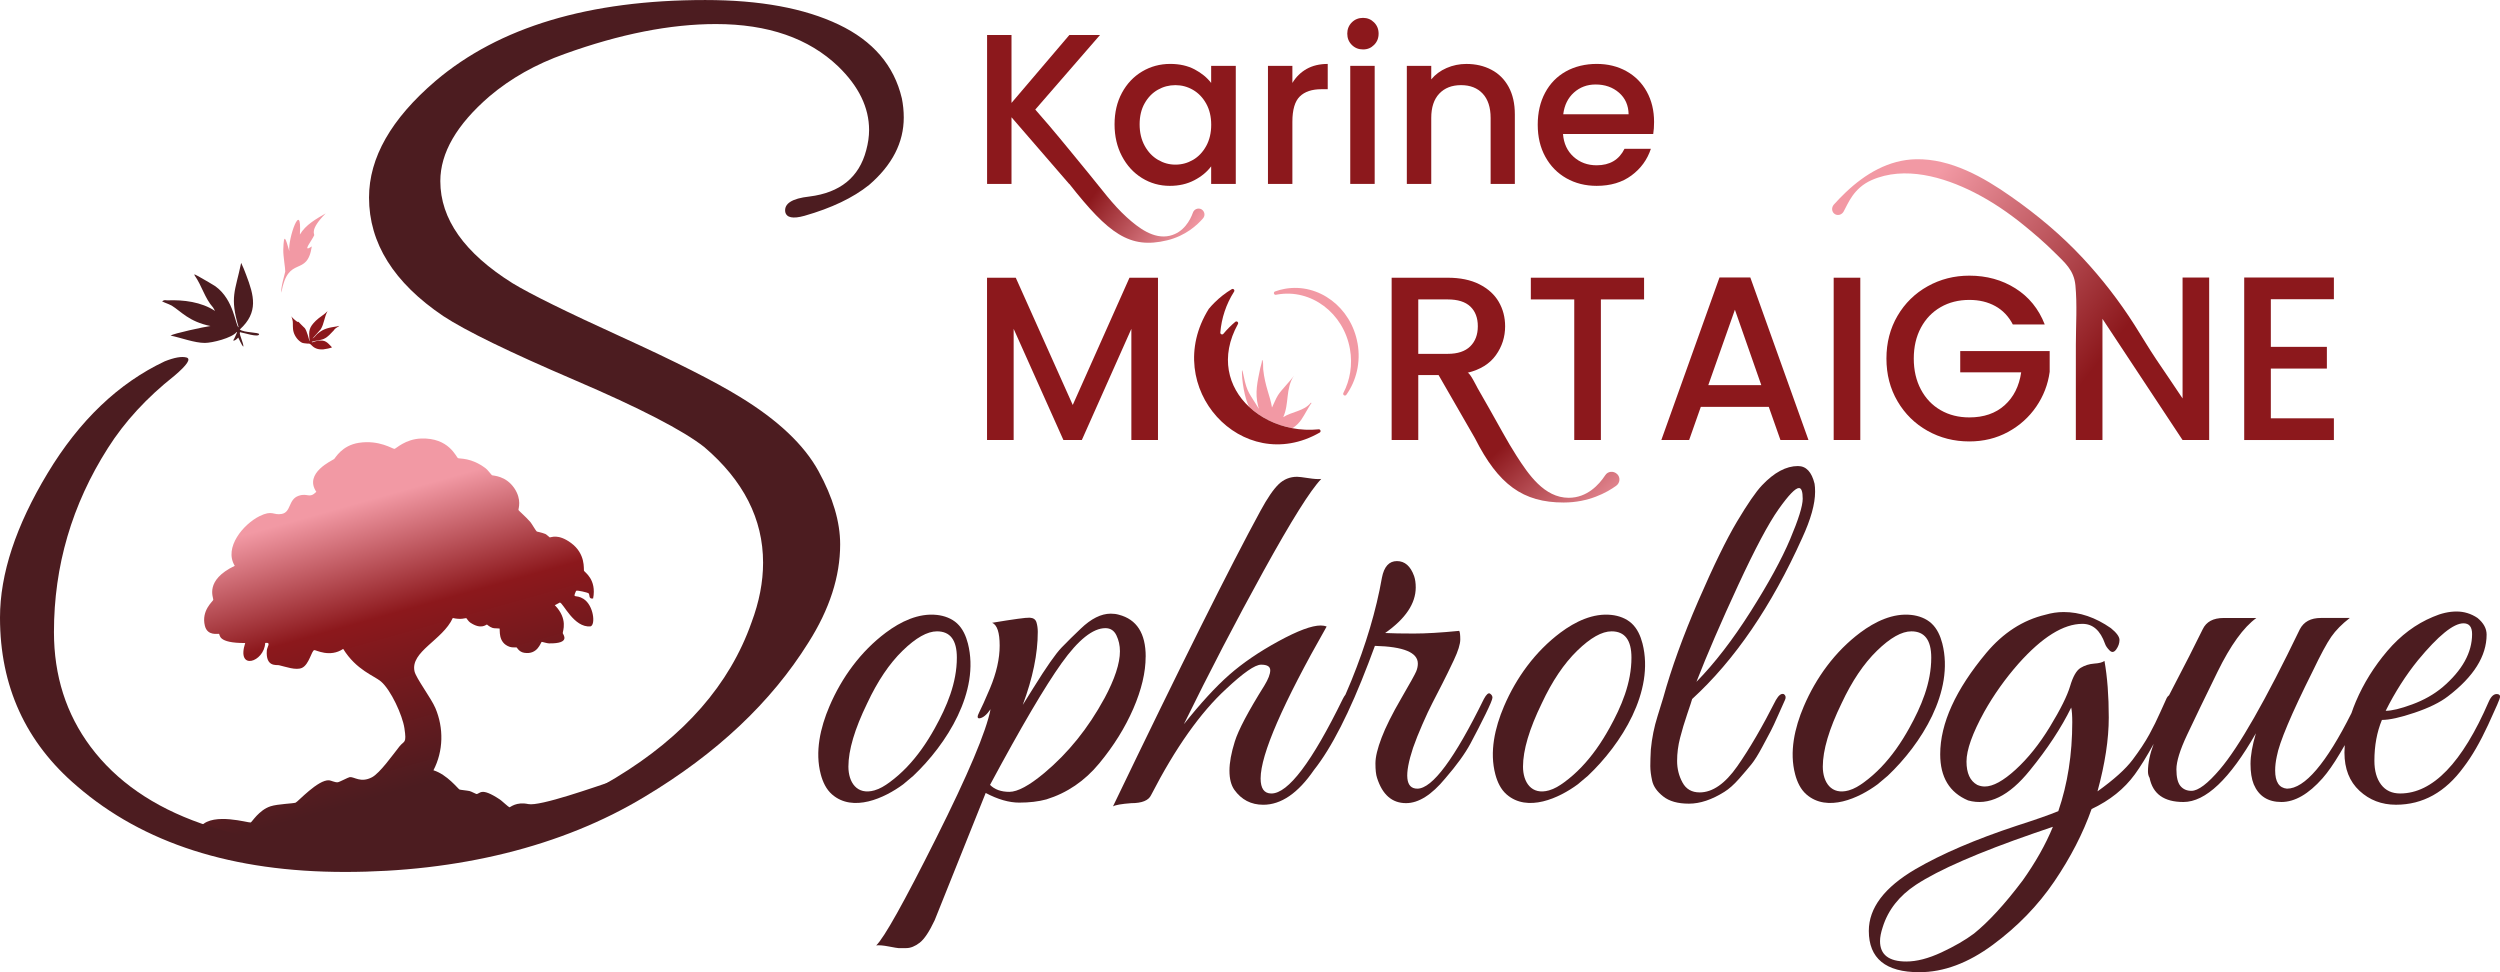
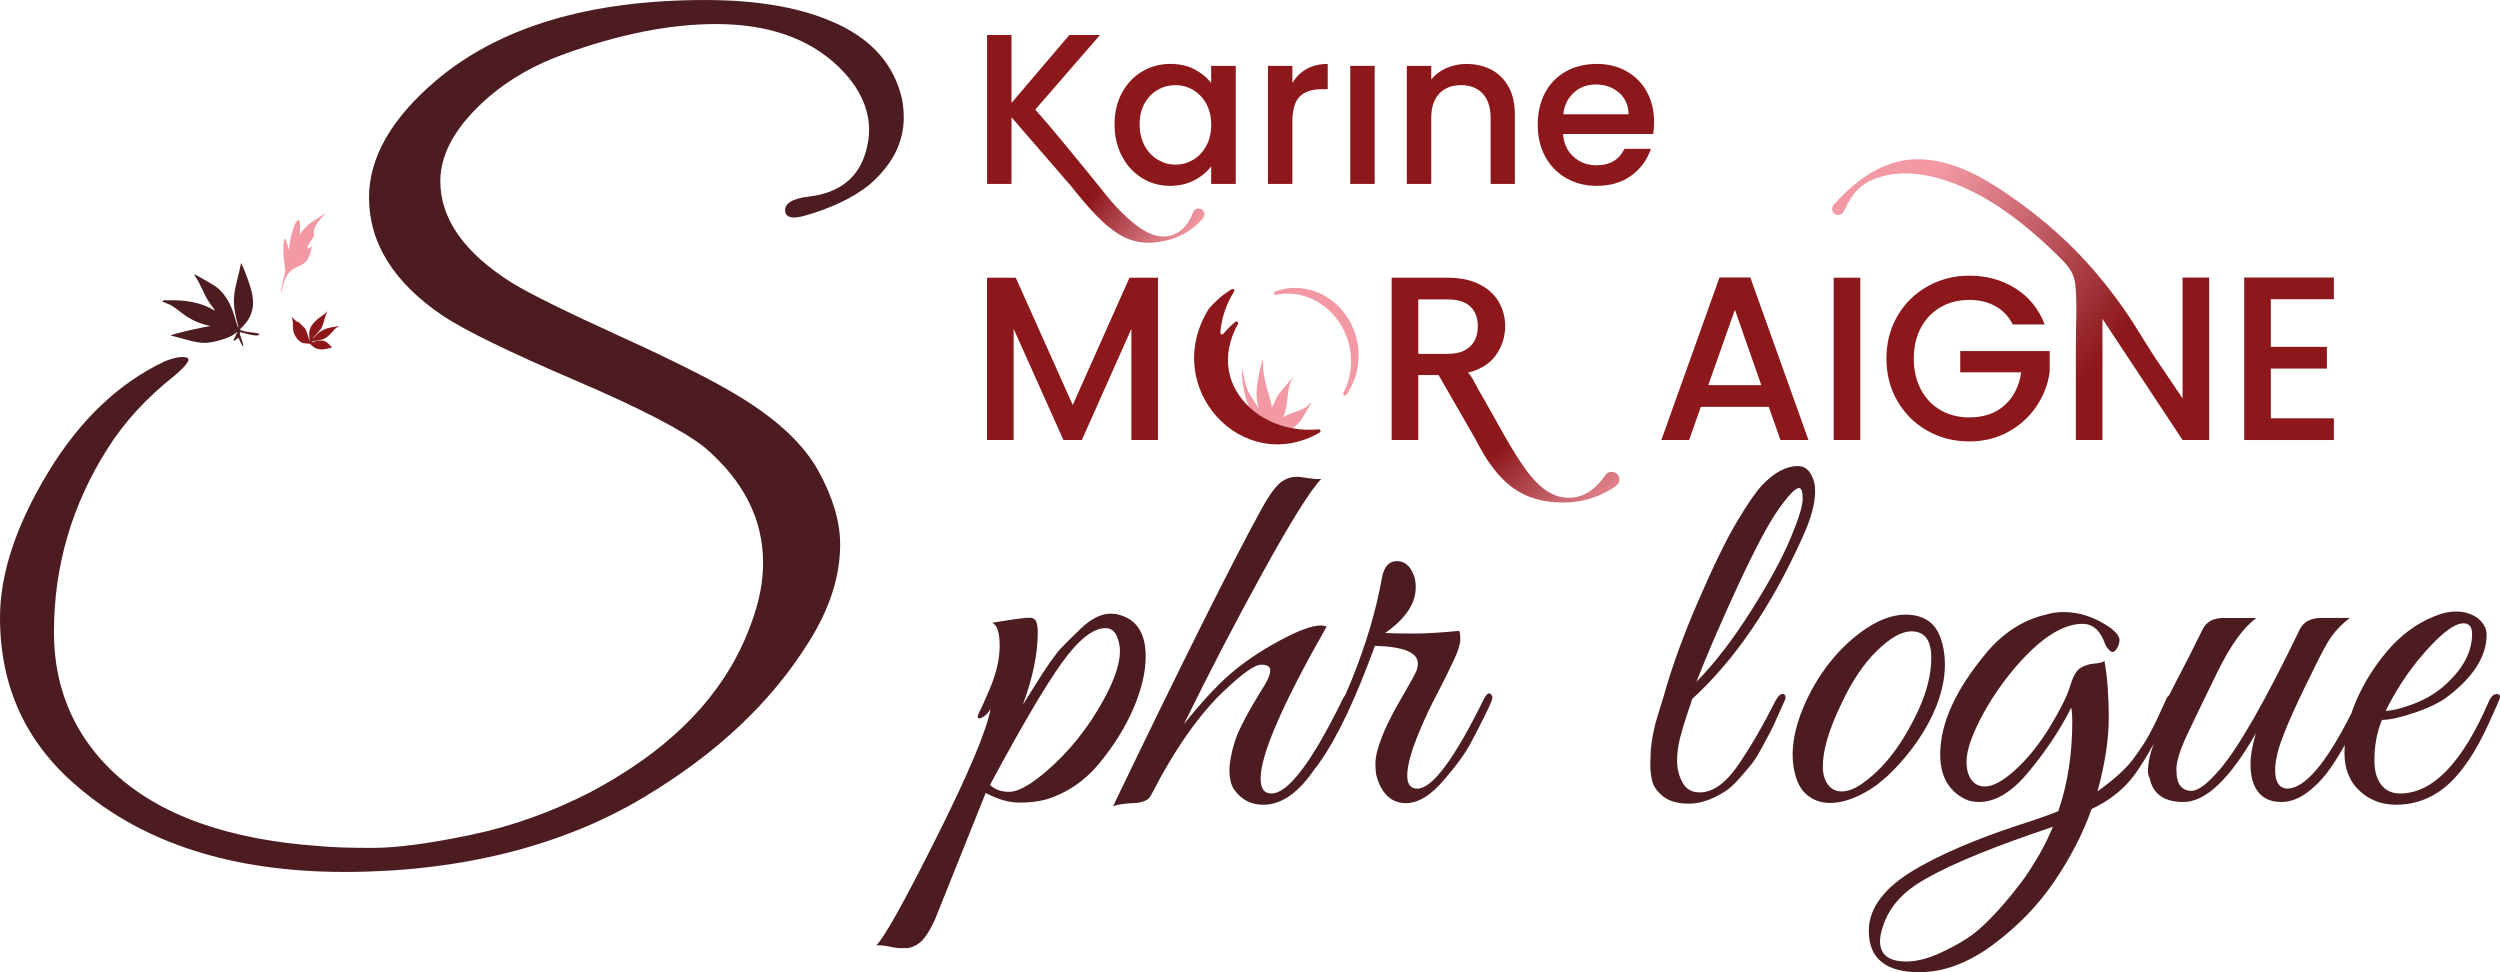
<svg xmlns="http://www.w3.org/2000/svg" id="COULEUR" viewBox="0 0 1080 420">
  <defs>
    <style>
      .cls-1 {
        fill: url(#Dégradé_sans_nom_25);
      }

      .cls-1, .cls-2, .cls-3, .cls-4, .cls-5, .cls-6, .cls-7 {
        stroke-width: 0px;
      }

      .cls-2 {
        fill: #8c181c;
      }

      .cls-3 {
        fill: url(#Dégradé_sans_nom_24);
      }

      .cls-4 {
        fill: #f299a4;
      }

      .cls-5 {
        fill: url(#Dégradé_sans_nom_16);
      }

      .cls-6 {
        fill: url(#Dégradé_sans_nom_22);
      }

      .cls-7 {
        fill: #4c1c20;
      }
    </style>
    <linearGradient id="Dégradé_sans_nom_16" data-name="Dégradé sans nom 16" x1="144.77" y1="209.29" x2="191.5" y2="375.65" gradientUnits="userSpaceOnUse">
      <stop offset=".06" stop-color="#f299a4" />
      <stop offset=".35" stop-color="#8c181c" />
      <stop offset=".78" stop-color="#4c1c20" />
    </linearGradient>
    <linearGradient id="Dégradé_sans_nom_24" data-name="Dégradé sans nom 24" x1="651.77" y1="190.58" x2="717.47" y2="263.84" gradientUnits="userSpaceOnUse">
      <stop offset="0" stop-color="#8c181c" />
      <stop offset=".56" stop-color="#f299a4" />
    </linearGradient>
    <linearGradient id="Dégradé_sans_nom_22" data-name="Dégradé sans nom 22" x1="914.58" y1="146.34" x2="832.19" y2="81.61" gradientUnits="userSpaceOnUse">
      <stop offset="0" stop-color="#8c181c" />
      <stop offset="1" stop-color="#f299a4" />
    </linearGradient>
    <linearGradient id="Dégradé_sans_nom_25" data-name="Dégradé sans nom 25" x1="482.47" y1="70.11" x2="534.78" y2="107.81" gradientUnits="userSpaceOnUse">
      <stop offset="0" stop-color="#8c181c" />
      <stop offset=".69" stop-color="#f299a4" />
    </linearGradient>
  </defs>
  <g>
-     <path class="cls-7" d="M394.57,335.13c14.42-13.65,28.86-36.38,23.57-57.13-.83-3.24-2.23-6.44-4.69-8.7-2.35-2.16-5.51-3.3-8.69-3.65-7.93-.88-15.7,2.87-22.08,7.65-10.82,8.1-19.07,19.4-24.37,31.84-3.95,9.26-6.32,19.68-3.73,29.41.86,3.24,2.33,6.44,4.86,8.64,9.03,7.88,22.66,1.61,30.73-4.35l4.41-3.71ZM384.25,337.99c-2,1.46-4.14,2.79-6.52,3.46-7.56,2.13-11.22-3.51-11.22-10.27,0-7.11,2.7-16.23,8.12-27.36,4.48-9.58,9.58-17.16,15.31-22.73,5.72-5.57,10.67-8.35,14.84-8.35,5.72,0,8.58,3.79,8.58,11.36,0,10.97-4.31,21.09-9.55,30.53-1.7,3.06-3.55,6.05-5.59,8.91-3.91,5.48-8.5,10.46-13.96,14.44Z" />
-     <path class="cls-7" d="M704.87,269.3c-2.35-2.16-5.51-3.3-8.69-3.65-7.93-.88-15.69,2.87-22.08,7.65-10.82,8.1-19.07,19.4-24.38,31.84-3.95,9.26-6.32,19.68-3.73,29.41.86,3.24,2.33,6.44,4.86,8.64,9.03,7.88,22.66,1.61,30.73-4.35l4.41-3.71c14.42-13.65,28.86-36.38,23.57-57.13-.83-3.24-2.23-6.44-4.69-8.7ZM695.23,314.64c-1.7,3.06-3.55,6.05-5.59,8.91-3.91,5.48-8.5,10.46-13.96,14.44-2,1.46-4.14,2.79-6.52,3.46-7.56,2.13-11.22-3.51-11.22-10.27,0-7.11,2.7-16.23,8.12-27.36,4.48-9.58,9.58-17.16,15.31-22.73,5.72-5.57,10.67-8.35,14.84-8.35,5.72,0,8.58,3.79,8.58,11.36,0,10.97-4.31,21.09-9.55,30.53Z" />
    <path class="cls-7" d="M815.51,335.13c14.42-13.65,28.86-36.38,23.57-57.13-.83-3.24-2.23-6.44-4.69-8.7-2.35-2.16-5.51-3.3-8.69-3.65-7.93-.88-15.69,2.87-22.08,7.65-10.82,8.1-19.07,19.4-24.38,31.84-3.95,9.26-6.32,19.68-3.73,29.41.86,3.24,2.33,6.44,4.86,8.64,9.03,7.88,22.66,1.61,30.73-4.35l4.41-3.71ZM805.19,337.99c-2,1.46-4.14,2.79-6.52,3.46-7.56,2.13-11.22-3.51-11.22-10.27,0-7.11,2.7-16.23,8.12-27.36,4.48-9.58,9.58-17.16,15.31-22.73,5.72-5.57,10.67-8.35,14.84-8.35,5.72,0,8.58,3.79,8.58,11.36,0,10.97-4.31,21.09-9.55,30.53-1.7,3.06-3.55,6.05-5.59,8.91-3.91,5.48-8.5,10.46-13.96,14.44Z" />
    <path class="cls-7" d="M494.94,283.65c0-10.05-3.87-16.08-11.6-18.09-1.08-.31-2.24-.46-3.48-.46-4.17,0-8.5,2.17-12.99,6.49-2.94,2.78-5.68,5.49-8.23,8.12-2.55,2.63-6.61,8.43-12.17,17.39l-4.64,7.42c4.33-11.6,6.49-22.11,6.49-31.54,0-1.54-.2-2.93-.58-4.17-.39-1.24-1.36-1.89-2.9-1.97-1.55-.08-6.96.66-16.23,2.2,2.16.93,3.25,4.21,3.25,9.86s-1.39,11.79-4.17,18.44c-2.17,5.1-3.71,8.54-4.64,10.32-.93,1.78-.93,2.67,0,2.67,1.54-.15,3.17-1.47,4.87-3.94-1.86,9.59-9.7,28.18-23.54,55.77-13.83,27.6-22.45,43.02-25.86,46.26,1.24-.16,3.05,0,5.45.46,2.4.46,3.79.7,4.17.7h3.36c1.86,0,3.79-.78,5.8-2.32,2.01-1.55,4.17-4.79,6.49-9.74l22.03-54.96c5.25,2.78,10.09,4.17,14.49,4.17s8.31-.46,11.71-1.39c8.96-2.78,16.58-7.96,22.84-15.54,6.26-7.57,11.17-15.46,14.73-23.65,3.55-8.19,5.33-15.69,5.33-22.49ZM477.08,301.73c-6.96,12.83-15.62,23.58-25.97,32.23-6.49,5.41-11.52,8.12-15.07,8.12s-6.34-1-8.35-3.01c13.45-25.05,23.77-42.59,30.96-52.64,7.19-10.05,13.49-15.07,18.9-15.07,2.16,0,3.75,1.04,4.75,3.13,1,2.09,1.51,4.37,1.51,6.84,0,5.26-2.24,12.06-6.72,20.41Z" />
    <path class="cls-7" d="M643.7,299.65c-.7-.46-1.59.31-2.67,2.32-12.68,25.82-22.26,38.73-28.75,38.73-5.1,0-5.72-5.87-1.85-17.62,1.08-3.09,2.43-6.49,4.06-10.2,1.62-3.71,3.09-6.84,4.41-9.39,1.31-2.55,2.7-5.26,4.17-8.12,1.47-2.86,3.13-6.26,4.99-10.2,1.86-3.94,2.78-6.92,2.78-8.93s-.16-3.25-.46-3.71c-7.88.78-14.42,1.16-19.59,1.16s-9.32-.08-12.41-.23c8.81-6.18,13.22-12.76,13.22-19.71,0-1.86-.23-3.48-.7-4.87-1.55-4.33-4.02-6.49-7.42-6.49s-5.57,2.4-6.49,7.19c-2.47,14.07-6.88,28.91-13.22,44.52-.83,2.04-1.68,4.05-2.55,6.02-.37.44-.75,1.06-1.15,1.86-13.3,27.21-23.58,40.81-30.84,40.81-3.09,0-4.64-2.16-4.64-6.49,0-10.36,9.51-32.23,28.52-65.63-.78-.31-1.62-.46-2.55-.46-3.87,0-9.97,2.28-18.32,6.84-8.35,4.56-15.42,9.39-21.22,14.49-5.8,5.1-12.33,12.21-19.6,21.34,10.98-22.41,22.45-44.48,34.44-66.21,11.98-21.72,20.29-34.98,24.93-39.77-1.24.16-3.09.04-5.57-.35-2.48-.38-4.1-.58-4.87-.58-3.09,0-5.76,1.08-8,3.25-2.24,2.17-4.83,5.95-7.77,11.36-13.14,24.12-34.4,66.71-63.77,127.78,1.08-.62,3.71-1.08,7.88-1.39,4.64,0,7.5-1.16,8.58-3.48,10.51-20.41,21.34-35.71,32.47-45.91,7.42-6.96,12.44-10.44,15.07-10.44s3.94.81,3.94,2.43-.85,3.83-2.55,6.61c-6.96,11.13-11.21,19.17-12.75,24.12-1.55,4.95-2.32,9.16-2.32,12.64s.7,6.22,2.09,8.23c3.09,4.33,7.26,6.49,12.52,6.49,7.72,0,15.02-5.01,21.89-15.01,7.58-9.55,15.43-24.94,23.55-46.21l2.78-7.42c12.37.31,18.55,2.86,18.55,7.65,0,1.08-.23,2.2-.7,3.36s-2.63,5.07-6.49,11.71c-3.87,6.65-6.69,12.29-8.46,16.93-1.78,4.64-2.67,8.35-2.67,11.13s.23,4.87.7,6.26c2.32,7.27,6.49,10.9,12.52,10.9,5.41,0,11.05-3.55,16.93-10.67,4.95-5.72,8.58-10.74,10.9-15.07,2.32-4.33,4.48-8.54,6.49-12.64,2.01-4.09,3.01-6.49,3.01-7.19s-.35-1.28-1.04-1.74Z" />
    <path class="cls-7" d="M770.66,299.88c-1.08-.46-2.24.39-3.48,2.55-5.88,11.59-11.44,21.14-16.7,28.64-5.26,7.5-10.67,11.25-16.23,11.25-3.4,0-5.88-1.43-7.42-4.29-1.55-2.86-2.32-5.95-2.32-9.28s.42-6.64,1.28-9.97c.85-3.32,1.89-6.8,3.13-10.43,1.24-3.63,1.93-5.76,2.09-6.38,18.4-16.85,34.24-40.04,47.54-69.57,3.71-8.04,5.57-14.69,5.57-19.94,0-1.39-.08-2.55-.23-3.48-1.24-5.1-3.63-7.65-7.19-7.65-5.1,0-10.28,2.78-15.54,8.35-2.63,2.78-6.22,8-10.78,15.65-4.56,7.65-10.13,19.06-16.7,34.2-6.57,15.15-11.64,29.14-15.19,41.97-.16.62-.97,3.25-2.43,7.88-1.47,4.64-2.43,9.43-2.9,14.38-.16,2.94-.23,5.33-.23,7.19s.27,3.98.81,6.38c.54,2.4,2.12,4.64,4.75,6.72,2.63,2.09,6.34,3.13,11.13,3.13s9.89-1.7,15.3-5.1c2.01-1.24,4.13-3.13,6.38-5.68,2.24-2.55,4.02-4.64,5.33-6.26,1.31-1.62,2.86-4.09,4.64-7.42,1.78-3.32,3.01-5.64,3.71-6.96.7-1.31,1.78-3.63,3.25-6.96,1.47-3.32,2.43-5.49,2.9-6.49.46-1,.31-1.82-.46-2.43ZM750.83,252.92c7.34-15.84,13.18-26.82,17.51-32.93,4.33-6.11,7.27-9.16,8.81-9.16,1.08,0,1.62,1.55,1.62,4.64s-1.82,8.93-5.45,17.51c-3.63,8.58-9.31,18.98-17.04,31.19-7.73,12.21-15.54,22.34-23.42,30.38,4.64-11.9,10.63-25.78,17.97-41.62Z" />
    <path class="cls-7" d="M1079.07,299.88c-1.55-.31-2.86.78-3.94,3.25-11.44,26.43-24.2,39.65-38.26,39.65-3.56,0-6.3-1.28-8.23-3.83-1.94-2.55-2.9-5.99-2.9-10.32,0-6.49,1.08-12.37,3.25-17.62,3.25,0,7.96-1.04,14.15-3.13,6.18-2.09,10.98-4.44,14.38-7.07,11.13-8.5,16.7-17.39,16.7-26.67,0-2.63-1.31-5.02-3.94-7.19-2.78-1.86-5.8-2.78-9.04-2.78s-6.65.77-10.2,2.32c-7.42,3.09-13.99,8-19.71,14.72-5.72,6.72-10.24,13.99-13.57,21.8-.73,1.7-1.36,3.38-1.92,5.05-10.92,21.75-20.21,32.64-27.87,32.64-3.4-.31-5.1-2.93-5.1-7.88,0-1.86.23-3.86.7-6.03,1.08-6.03,6.26-18.32,15.54-36.87,3.4-7.11,6.07-12.06,8-14.84,1.93-2.78,4.6-5.49,8-8.12h-12.52c-4.33,0-7.34,1.62-9.05,4.87-14.84,30.77-26.36,50.94-34.55,60.53-5.26,6.18-9.36,9.28-12.29,9.28-2.01,0-3.59-.7-4.75-2.09s-1.74-3.79-1.74-7.19,1.54-8.39,4.64-14.96c3.09-6.57,7.46-15.61,13.1-27.13,5.64-11.51,11.25-19.28,16.81-23.3h-14.15c-4.49,0-7.5,1.62-9.04,4.87-3.4,6.96-7.73,15.46-12.99,25.51l-1.54,3c-.42.3-.76.68-1.01,1.18-.46.93-1.39,2.98-2.78,6.14-1.39,3.17-2.98,6.38-4.75,9.62-1.78,3.25-4.17,6.88-7.19,10.9-3.01,4.02-8.08,8.58-15.19,13.68,3.25-11.9,4.87-22.53,4.87-31.89s-.62-17.51-1.86-24.47c-.78.62-2.24,1.01-4.41,1.16-2.17.16-4.14.78-5.91,1.86-1.78,1.08-3.29,3.71-4.52,7.88-1.24,4.18-4.14,10.01-8.7,17.51-4.56,7.5-9.51,13.68-14.84,18.55-5.33,4.87-9.78,7.3-13.33,7.3-1.08,0-2.17-.23-3.25-.7-3.09-1.7-4.64-5.06-4.64-10.09s2.55-12.17,7.65-21.45c4.17-7.42,9.12-14.38,14.84-20.87,10.2-11.44,19.4-17.16,27.6-17.16,4.48,0,7.73,2.86,9.74,8.58.31.93.96,1.89,1.97,2.9,1,1.01,1.97.85,2.9-.46.93-1.31,1.39-2.67,1.39-4.06s-1.24-3.09-3.71-5.1c-6.65-4.64-13.45-6.96-20.41-6.96-2.63,0-5.26.39-7.88,1.16-9.74,2.32-18.24,7.81-25.51,16.46-13.3,15.92-19.94,30.53-19.94,43.83,0,9.9,4.02,16.55,12.06,19.94,8.81,2.47,17.7-1.86,26.67-12.99,7.57-9.28,13.53-18.32,17.86-27.13.31,1.39.46,3.48.46,6.26,0,13.91-2.01,26.75-6.03,38.49-3.71,1.54-9.66,3.63-17.86,6.26-17.78,5.87-32.39,12.13-43.83,18.78-13.45,7.88-20.17,16.77-20.17,26.67,0,11.9,7.27,17.86,21.8,17.86,10.51,0,21.1-3.94,31.77-11.83,10.67-7.88,19.52-17.01,26.55-27.36,7.03-10.36,12.41-20.79,16.12-31.31,7.89-3.71,14.11-8.7,18.67-14.96,2.41-3.31,5.13-7.71,8.16-13.2-1.65,4.37-2.48,8.35-2.48,11.92,0,1.08.23,2.01.7,2.78,1.39,6.96,6.26,10.43,14.61,10.43,9.58,0,20.02-9.89,31.31-29.68-1.55,5.26-2.32,9.66-2.32,13.22s.46,6.49,1.39,8.81c2.16,5.1,6.15,7.65,11.94,7.65s11.71-3.4,17.74-10.2c2.32-2.63,4.83-6.22,7.54-10.78.76-1.28,1.45-2.47,2.1-3.59-.08,1.09-.13,2.17-.13,3.25,0,6.96,2.16,12.45,6.49,16.47,4.33,4.02,9.58,6.03,15.77,6.03,11.59,0,21.33-5.41,29.22-16.23,3.56-4.64,7.07-10.7,10.55-18.2,3.48-7.5,5.22-11.56,5.22-12.17s-.31-1-.93-1.16ZM1044.52,285.27c8.81-10.67,15.38-16,19.71-16,2.47,0,3.71,1.55,3.71,4.64,0,8.04-4.25,15.69-12.75,22.96-3.71,3.1-8.08,5.57-13.1,7.42-5.02,1.86-8.85,2.78-11.48,2.78,4.02-8.04,8.66-15.31,13.91-21.8ZM873.62,380.58c-7.58,10.05-14.53,17.62-20.87,22.73-3.71,2.78-8.39,5.49-14.03,8.12-5.65,2.63-10.7,3.94-15.19,3.94-7.57,0-11.36-2.94-11.36-8.81,0-1.7.39-3.71,1.16-6.03,2.32-7.42,7.11-13.53,14.38-18.32,9.89-6.49,26.9-13.91,51.02-22.26l8.12-2.78c-3.09,7.57-7.5,15.38-13.22,23.42Z" />
  </g>
  <g>
    <path class="cls-2" d="M145.77,140.96c-3.5.58-5.84.83-8.63,3.25-.76.66-1.26,1.58-2.17,2.06q1.8-2.01,3.6-4.03c1.51-2.48,1.51-5.3,2.93-7.82-1.57,1.66-3.39,2.49-5.07,4.14-2.91,2.87-3.06,4.23-2.74,8.01.03.37.07.37.07.39,0,.08.05.29,0,.36-.03.05-.04.01-.06-.04-.14-.3-.2-.65-.29-.96-.15-.55-.31-1.11-.48-1.66-.18-.59-.38-1.19-.63-1.76-.11-.25-.22-.5-.36-.73-.06-.1-.12-.2-.19-.3-.13-.2-.33-.36-.51-.52-.4-.37-.78-.75-1.15-1.14-.19-.19-.37-.39-.56-.58-.09-.1-.19-.19-.28-.29-.09-.09-.18-.21-.28-.29-.06-.05-.11-.03-.19,0-.14.04-.3,0-.43-.08-.31-.19-.6-.43-.87-.66-2.65-2.26-1.46-2.4-1.01.51.15.96-.13,2.95.38,4.67.54,1.82,1.89,3.65,3.58,4.55.4.21,1.5.32,1.99.36.17.01.34.05.51.05.2,0,.4-.02.59,0,.13.01.25.05.35.1.22.11.4.29.59.47.33.32.66.65,1.03.92.69.49,1.49.8,2.32.93.62.1,1.26.11,1.88.06.76-.05,3.2-.55,3.75-.87-2.12-2.23-2.87-3.27-6.01-2.85-1.27.17-2.32.65-2.44.67-.07.01-.27-.13-.34-.12.05-.05.12-.09.16-.15.26.02.78-.25.93-.28.54-.12,1.15-.13,1.7-.27.74-.18,1.72-.32,2.4-.63,2.05-.92,2.89-2.3,4.4-3.74.03-.03.01-.2.6-.72.61-.55,2.94-1.66.91-1.02ZM145.8,141.03s-.02-.04-.02-.05c0,.01.02.03.02.05Z" />
    <path class="cls-4" d="M121.53,126.42c-.37-2.04,1.68-8.65,1.7-9.11.06-1.3-.93-6.67-.85-9.44.22-7.77,1.04-4.8,2.61.65-.76-5.3,5.51-22.85,4.56-7.19,2.47-4.24,7-6.72,11.14-9.14-7.02,7.09-4.75,8.9-4.95,9.42-.81,2.04-5.63,7.9-1.04,4.84-2.05,13.63-10.2,3.28-13.16,19.97Z" />
-     <path class="cls-5" d="M160.87,367.28c10.41,0,24.56-1.87,42.46-5.62,17.9-3.75,35.17-9.92,51.82-18.52,3.77-1.99,7.37-4.05,10.85-6.16-9.23,3.07-32.78,11.45-37.78,10.38-5.22-1.11-7.71,1.39-8.13,1.39-.3,0-3.38-2.86-4.13-3.36-8.46-5.62-8.45-2.35-10.18-2.38-.16,0-2.19-1.11-2.9-1.27-1.02-.24-3.99-.5-4.36-.66-.65-.29-5.34-6.48-11.27-8.32,4.34-8.35,4.48-18.25.85-26.84-1.81-4.3-8.37-12.95-9.02-15.89-1.9-8.55,12.16-13.49,16.53-23.06,3.55.86,5.54-.03,5.83.05.12.03.89,1.37,1.65,1.89,4.79,3.26,6.89.86,7.28.89.14.01,1.06,1.04,2.48,1.48.7.22,2.72.15,2.91.23.46.18-.98,6.13,4.51,7.95,1.1.36,2.62.13,2.91.23.2.07,1,1.95,3.31,2.32,5.83.93,7.08-4.55,7.53-4.72.15-.06,2.27.64,3.12.65,9.74.16,6.01-3.93,5.97-4.42-.07-.82,2.44-6.07-3.44-12.1.39-.08,2.07-1.14,2.19-1.13,1.47.18,6.04,10.95,13.23,10.31,2.27-.61,1.41-9.09-3.02-11.89-3.43-2.17-4.83.22-3.2-3.46.4-.44,5.08.81,5.3.98.87.7-.15,2.63,2.06,2.31,1.61-8.34-3.77-11.36-3.96-12-.19-.66.82-7.3-5.62-12.01-5.61-4.11-8.65-2.31-9.14-2.37-.12-.01-1.44-1.3-1.86-1.47-1.84-.74-3.57-.97-3.74-1.07-.41-.24-2.13-3.34-2.77-4.08-2.16-2.5-5.08-4.89-5.16-5.25-.11-.53,1.57-4.39-1.79-9.38-3.67-5.44-9.1-5.37-9.63-5.6-.22-.1-1.82-2.28-2.68-2.94-6.32-4.83-11.3-4.07-12.03-4.47-.84-.46-3.87-8.89-15.95-8.46-6.81.24-10.86,4.42-11.48,4.48-.79.07-6.54-3.98-15.38-2.63-7.36,1.12-10.17,6.57-10.67,6.99-.72.6-13.23,6.05-7.72,14.19-3.11,3.11-3.61.35-7.61,1.7-4.57,1.54-3.18,7.09-7.35,7.85-3.7.67-3.96-1.82-9.58.96-6.88,3.4-15.53,13.54-10.69,21.45-13.15,6.29-9.15,13.74-9.28,14.7-.09.61-5.28,4.56-3.63,11.21,1.12,4.55,5.77,3.29,6.11,3.49.56.32-.86,4.03,11.31,3.95-3.97,12.23,8.24,8.27,8.64-.03,2.73-.39.82,1.63.7,3.23-.55,7.29,4.16,6.15,5.25,6.39,2.8.63,7.38,2.37,9.98,1.13,3.06-1.46,4.07-7.41,5.27-7.66.64-.13,6.73,3.38,12.49-.52,5.69,9.18,13.4,11.58,16.32,14.08,4.32,3.69,9.29,14.6,10.13,20.17,1.03,6.83-.05,5.26-2.15,7.89-2.69,3.37-8.42,11.52-11.87,13.32-4.87,2.54-7.6-.25-9.57-.08-.57.05-4.54,2.18-5.22,2.24-1.2.11-2.96-.81-3.74-.86-4.75-.35-13.46,9.27-14.44,9.66-1.03.41-7.68.55-10.83,1.57-5.05,1.64-8.05,6.85-8.59,7-.86.25-15.98-4.4-21.34,1.46,14.47,5.07,31.25,8.33,50.41,9.69,5.27.55,13.11.83,23.52.83Z" />
    <path class="cls-7" d="M389.59,42.46c-3.33-14.15-12.42-24.76-27.26-31.84-14.85-7.08-34.07-10.61-57.65-10.61-50.23,0-89.07,11.65-116.54,34.96-19.15,16.38-28.72,33.16-28.72,50.36,0,19.71,10.68,36.77,32.05,51.2,9.71,6.39,28.65,15.61,56.81,27.68,28.16,12.07,46.83,21.72,55.98,28.93,16.92,14.43,25.39,31.08,25.39,49.94,0,8.33-1.66,16.93-4.99,25.81-9.44,26.81-29.01,49.17-58.65,67.1-3.49,2.11-7.09,4.17-10.85,6.16-16.65,8.6-33.92,14.78-51.82,18.52-17.9,3.75-32.05,5.62-42.46,5.62s-18.25-.28-23.52-.83c-19.16-1.37-35.94-4.62-50.41-9.69-20.74-7.27-36.7-18.31-47.82-33.18-10.55-14.15-15.82-30.66-15.82-49.53,0-28.58,7.76-55.08,23.31-79.5,7.21-11.38,16.78-21.78,28.72-31.22,5.55-4.72,7.28-7.35,5.2-7.91-2.08-.55-5.2,0-9.37,1.66-19.98,9.44-36.84,25.53-50.57,48.28C6.87,227.12,0,247.93,0,266.8c0,29.69,11.09,53.97,33.3,72.84,28.58,24.69,67.15,37.04,115.71,37.04s93.65-10.82,129.45-32.47c31.07-18.59,54.66-40.79,70.76-66.6,9.16-14.42,13.73-28.58,13.73-42.46,0-9.71-3.12-20.25-9.36-31.63-6.24-11.38-17.55-22.06-33.92-32.05-10.82-6.66-27.96-15.33-51.4-26.01-23.45-10.68-39.06-18.38-46.83-23.1-20.81-13.04-31.22-27.74-31.22-44.12,0-12.21,7.08-24.42,21.23-36.63,9.16-7.76,19.98-13.87,32.47-18.31,23.86-8.6,45.64-12.91,65.35-12.91,22.48,0,40.1,6.11,52.86,18.32,8.88,8.6,13.32,17.76,13.32,27.47,0,2.78-.42,5.69-1.25,8.74-3.06,11.66-11.24,18.32-24.56,19.98-7.49.83-10.96,3.06-10.41,6.66.55,2.5,3.33,3.06,8.33,1.66,11.65-3.33,20.95-7.76,27.89-13.32,9.99-8.6,14.98-18.32,14.98-29.14,0-2.77-.28-5.55-.83-8.32Z" />
    <path class="cls-7" d="M103.6,142.32c8.18-7.41,6.14-14.66,2.73-23.59-.66-1.73-1.33-3.51-2.15-5.17-2.58,12.43-5,14.63-1.08,27.86-1.39-.43-1.86-11.87-10.08-17.77-.86-.61-4.92-2.93-6.32-3.72-.6-.34-1.3-.79-1.92-1.05-.72-.31-.96-.69-.69.12,3.13,4.42,4.32,9.78,7.98,13.87q.41.73.82,1.45c-5.91-3.89-13.59-4.86-20.58-4.57-.59.02-1.39-.31-1.87.22-1.65.08,2.52,1.3,3.74,2.05,4.16,2.58,7.36,6.88,16.74,8.82-2.48.3-16.01,3.23-17.24,4.13,4.57.94,10.33,3.19,14.86,3.17,3.16-.01,11.67-2.12,13.69-4.71q.1.05.19.11c-.56,1.13-.94,2.39-1.65,3.46.17.53,1.55-.41,2.15-1.19,2.7,5.81,2.93,4.83.82-1.04-.1-.28-.23-.98-.05-1.27,1.61.25,8,2.41,8.24.91.14-.93-6.68-.62-8.34-2.09Z" />
  </g>
  <g>
    <path class="cls-2" d="M500.25,119.97v70.11h-11.5v-48.02l-21.39,48.02h-7.97l-21.49-48.02v48.02h-11.5v-70.11h12.41l24.62,54.98,24.51-54.98h12.31Z" />
-     <path class="cls-2" d="M710.24,119.97v9.38h-18.66v60.73h-11.5v-60.73h-18.76v-9.38h48.93Z" />
    <path class="cls-2" d="M764.11,175.76h-29.36l-5.04,14.32h-12.01l25.12-70.21h13.32l25.12,70.21h-12.11l-5.04-14.32ZM760.88,166.38l-11.4-32.58-11.5,32.58h22.9Z" />
    <path class="cls-2" d="M803.65,119.97v70.11h-11.5v-70.11h11.5Z" />
    <path class="cls-2" d="M869.53,140.15c-1.82-3.5-4.34-6.14-7.57-7.92-3.23-1.78-6.96-2.67-11.2-2.67-4.64,0-8.78,1.04-12.41,3.13-3.63,2.09-6.47,5.04-8.52,8.88-2.05,3.83-3.08,8.27-3.08,13.32s1.02,9.5,3.08,13.37c2.05,3.87,4.89,6.84,8.52,8.93,3.63,2.09,7.77,3.13,12.41,3.13,6.25,0,11.33-1.75,15.23-5.25,3.9-3.5,6.29-8.24,7.16-14.23h-26.33v-9.18h38.64v8.98c-.74,5.45-2.67,10.46-5.8,15.03-3.13,4.57-7.2,8.22-12.21,10.95-5.01,2.72-10.58,4.08-16.7,4.08-6.59,0-12.61-1.53-18.06-4.59-5.45-3.06-9.77-7.31-12.96-12.76-3.2-5.45-4.79-11.6-4.79-18.46s1.6-13.01,4.79-18.46c3.19-5.45,7.53-9.7,13.01-12.76,5.48-3.06,11.48-4.59,18.01-4.59,7.47,0,14.11,1.83,19.92,5.5,5.82,3.67,10.04,8.86,12.66,15.59h-13.82Z" />
    <path class="cls-2" d="M981,129.26v20.58h24.21v9.38h-24.21v21.49h27.24v9.38h-38.74v-70.21h38.74v9.38h-27.24Z" />
    <path class="cls-4" d="M562.34,181.02c.74-1.08,1.37-2.23,2.03-3.37.18-.32,2.08-3.61,2.25-3.53q-.16-.08-.32-.17c-2.89,3.68-8.12,3.83-11.94,6.25,2.67-5.92.87-12.11,4.63-17.94-1.76,2.64-5.39,6.06-6.91,8.49-1.05,1.68-1.69,3.55-2.58,5.3-.72-4.82-3.02-9.08-3.8-16.51-.1-.95.04-2.29-.11-3.1-.26-1.44-.16-.54-.41-.87,0,1.22-.53,2.36-.76,3.52-1.17,5.74-2.39,10.49-.93,16.26.09.37.2.73.31,1.1-.03,0-.06,0-.09,0-3.84-6.5-4.95-6.54-6.49-14.21-.98-4.84-.72-.78-.55,1.44.16,1.51.34,3,.63,4.49.27,1.4.57,2.8.98,4.16.25.83.54,1.65.88,2.45.14.34.31.66.47.99,4.93,4.61,11.45,7.87,18.64,9.22,1.66-.93,3.07-2.45,4.09-3.96Z" />
    <path class="cls-2" d="M569.65,185.47c-3.89.39-7.73.2-11.41-.49-7.18-1.34-13.71-4.6-18.64-9.22-9.06-8.49-12.68-21.56-4.81-35.79.18-.32.1-.71-.18-.94s-.68-.23-.96,0c-.9.75-1.77,1.55-2.61,2.39-.9.9-1.74,1.83-2.53,2.78-.21.26-.55.34-.86.22-.31-.13-.49-.43-.47-.76.51-6.18,2.49-12.27,5.95-17.68.19-.3.15-.68-.09-.93s-.62-.3-.93-.12c-2.68,1.6-5.2,3.56-7.51,5.87-.83.83-1.62,1.69-2.36,2.58-.02.03-.04.05-.06.08-21.09,33.85,14.52,72.59,47.93,53.41.31-.18.45-.54.34-.88-.11-.35-.43-.56-.79-.52Z" />
    <path class="cls-4" d="M586.46,148.31c-2.75-15.58-16.79-26.12-31.37-23.55-1.48.26-2.91.65-4.27,1.15-.37.13-.57.53-.47.91.11.38.49.61.87.53.2-.04.39-.08.59-.11,14.58-2.57,28.62,7.97,31.37,23.55,1.2,6.81.04,13.45-2.85,18.99-.18.35-.06.78.28.99.34.2.77.12,1-.21,4.33-6.08,6.3-14.04,4.86-22.25Z" />
    <path class="cls-3" d="M698.55,204.76c-1.54-1.44-4.01-1.23-5.14.62-2.57,3.91-7.71,9.67-15.73,9.67-10.6,0-17.43-10.18-22.54-18.13-4.14-6.43-7.66-13.23-11.47-19.86-1.8-3.15-3.58-6.29-5.37-9.42-.39-.68-3.36-6.83-4.33-6.6,5.51-1.34,9.6-3.88,12.26-7.62,2.66-3.73,3.98-7.88,3.98-12.46,0-3.9-.93-7.43-2.77-10.59-1.85-3.16-4.64-5.68-8.37-7.57-3.73-1.88-8.29-2.82-13.67-2.82h-24.21v70.11h11.5v-28.05h8.78l15.71,27.29c10.13,20.05,20.72,27.76,38.35,27.76,10.8,0,18.61-4.32,22.62-7.2,1.75-1.23,1.95-3.7.41-5.14ZM612.69,152.86v-23.51h12.71c4.37,0,7.63,1.03,9.79,3.08,2.15,2.05,3.23,4.89,3.23,8.52s-1.09,6.52-3.28,8.68c-2.19,2.15-5.43,3.23-9.74,3.23h-12.71Z" />
    <path class="cls-6" d="M942.87,119.87v52.26c-3.72-5.62-7.53-11.17-11.3-16.76-3.33-4.95-6.32-10.06-9.54-15.11-6.51-10.21-13.95-19.83-22.2-28.7-9.31-10.01-19.86-18.81-31.05-26.64-11.89-8.36-26.02-16.41-41.02-16.13-11.81.22-22.02,6.33-30.38,14.28-1.81,1.72-3.55,3.52-5.22,5.38-1.05,1.29-.89,3.14.48,4.03,1.37.89,3.14.24,3.87-1.21,1.85-3.3,4.19-9.99,12-13.45,14.24-6.31,31.2-1.36,44.34,5.32,7.76,3.94,14.99,8.88,21.72,14.38,4.46,3.64,8.84,7.4,12.92,11.46,4.49,4.47,8.45,7.64,9.09,14.29.8,8.42.2,17.09.19,25.55,0,8.97-.01,17.95-.01,26.92,0,4.78,0,9.57,0,14.35h11.5v-52.36l34.6,52.36h11.5v-70.21h-11.5Z" />
  </g>
  <g>
-     <path class="cls-2" d="M588.84,7.72c-1.93,0-3.55.65-4.86,1.96-1.31,1.31-1.96,2.93-1.96,4.86s.65,3.55,1.96,4.86,2.93,1.96,4.86,1.96,3.46-.65,4.76-1.96c1.31-1.31,1.96-2.92,1.96-4.86s-.65-3.55-1.96-4.86c-1.31-1.31-2.9-1.96-4.76-1.96Z" />
    <g>
      <path class="cls-2" d="M523.23,35.85c-1.79-2.34-4.18-4.3-7.17-5.88-2.99-1.57-6.5-2.36-10.51-2.36-4.44,0-8.5,1.1-12.17,3.29-3.67,2.19-6.57,5.26-8.7,9.21-2.13,3.95-3.19,8.49-3.19,13.61s1.06,9.71,3.19,13.75c2.13,4.04,5.01,7.19,8.65,9.44,3.64,2.25,7.65,3.38,12.03,3.38,3.95,0,7.47-.8,10.55-2.41,3.09-1.6,5.52-3.61,7.31-6.02v7.59h10.64V28.45h-10.64v7.4ZM521.06,63.11c-1.45,2.62-3.35,4.61-5.69,5.97-2.35,1.36-4.88,2.04-7.59,2.04s-5.17-.69-7.54-2.08c-2.38-1.39-4.29-3.41-5.74-6.06-1.45-2.65-2.18-5.74-2.18-9.26s.72-6.56,2.18-9.12c1.45-2.56,3.35-4.5,5.69-5.83,2.34-1.33,4.87-1.99,7.59-1.99s5.24.68,7.59,2.04c2.34,1.36,4.24,3.33,5.69,5.92,1.45,2.59,2.18,5.65,2.18,9.16s-.73,6.59-2.18,9.21Z" />
      <path class="cls-2" d="M558.31,35.85v-7.4h-10.55v51h10.55v-26.84c0-5.18,1.06-8.82,3.19-10.92,2.13-2.1,5.26-3.15,9.4-3.15h2.68v-10.92c-3.52,0-6.56.73-9.12,2.17-2.56,1.45-4.61,3.47-6.16,6.06Z" />
      <rect class="cls-2" x="583.31" y="28.45" width="10.55" height="51" />
      <path class="cls-2" d="M644.26,30.12c-3.18-1.67-6.77-2.5-10.78-2.5-3.02,0-5.88.59-8.56,1.76-2.68,1.17-4.89,2.81-6.62,4.91v-5.83h-10.55v51h10.55v-28.51c0-4.57,1.16-8.07,3.47-10.51,2.31-2.44,5.45-3.66,9.4-3.66s7.07,1.22,9.35,3.66c2.28,2.44,3.43,5.94,3.43,10.51v28.51h10.46v-30.08c0-4.63-.9-8.58-2.68-11.85-1.79-3.27-4.27-5.74-7.45-7.4Z" />
      <path class="cls-1" d="M453.28,54.3c-1.99-2.34-4-4.66-6.04-6.97l27.96-32.21h-13.24l-24.99,29.34V15.12h-10.55v64.33h10.55v-28.79l24.9,28.79h.08c16.98,21.57,26.09,28.27,42.22,24.38,8.04-1.94,13.06-6.63,15.53-9.49,1.08-1.23.73-3.01-.62-3.9-1.41-.79-3.19-.12-3.72,1.38-1.21,3.37-4.01,8.58-9.98,10.02-7,1.69-13.74-3.54-18.66-8.01-6.03-5.47-10.9-12.2-16.06-18.47-5.78-7.02-11.49-14.12-17.38-21.05Z" />
      <path class="cls-2" d="M714.56,52.7c0-4.94-1.05-9.3-3.15-13.1-2.1-3.8-5.03-6.74-8.79-8.84-3.76-2.1-8.05-3.15-12.87-3.15s-9.43,1.08-13.28,3.24c-3.86,2.16-6.85,5.23-8.98,9.21-2.13,3.98-3.19,8.59-3.19,13.84s1.09,9.86,3.29,13.84c2.19,3.98,5.21,7.07,9.07,9.26,3.86,2.19,8.22,3.29,13.1,3.29,5.98,0,11-1.49,15.04-4.49,4.04-2.99,6.83-6.83,8.38-11.52h-11.39c-2.35,4.75-6.36,7.13-12.03,7.13-3.95,0-7.28-1.23-10-3.7-2.72-2.47-4.23-5.74-4.54-9.81h38.97c.25-1.54.37-3.27.37-5.18ZM675.32,49.37c.49-3.95,2.04-7.08,4.63-9.4,2.59-2.31,5.71-3.47,9.35-3.47,4.01,0,7.37,1.17,10.09,3.52,2.71,2.35,4.1,5.46,4.17,9.35h-28.23Z" />
    </g>
  </g>
</svg>